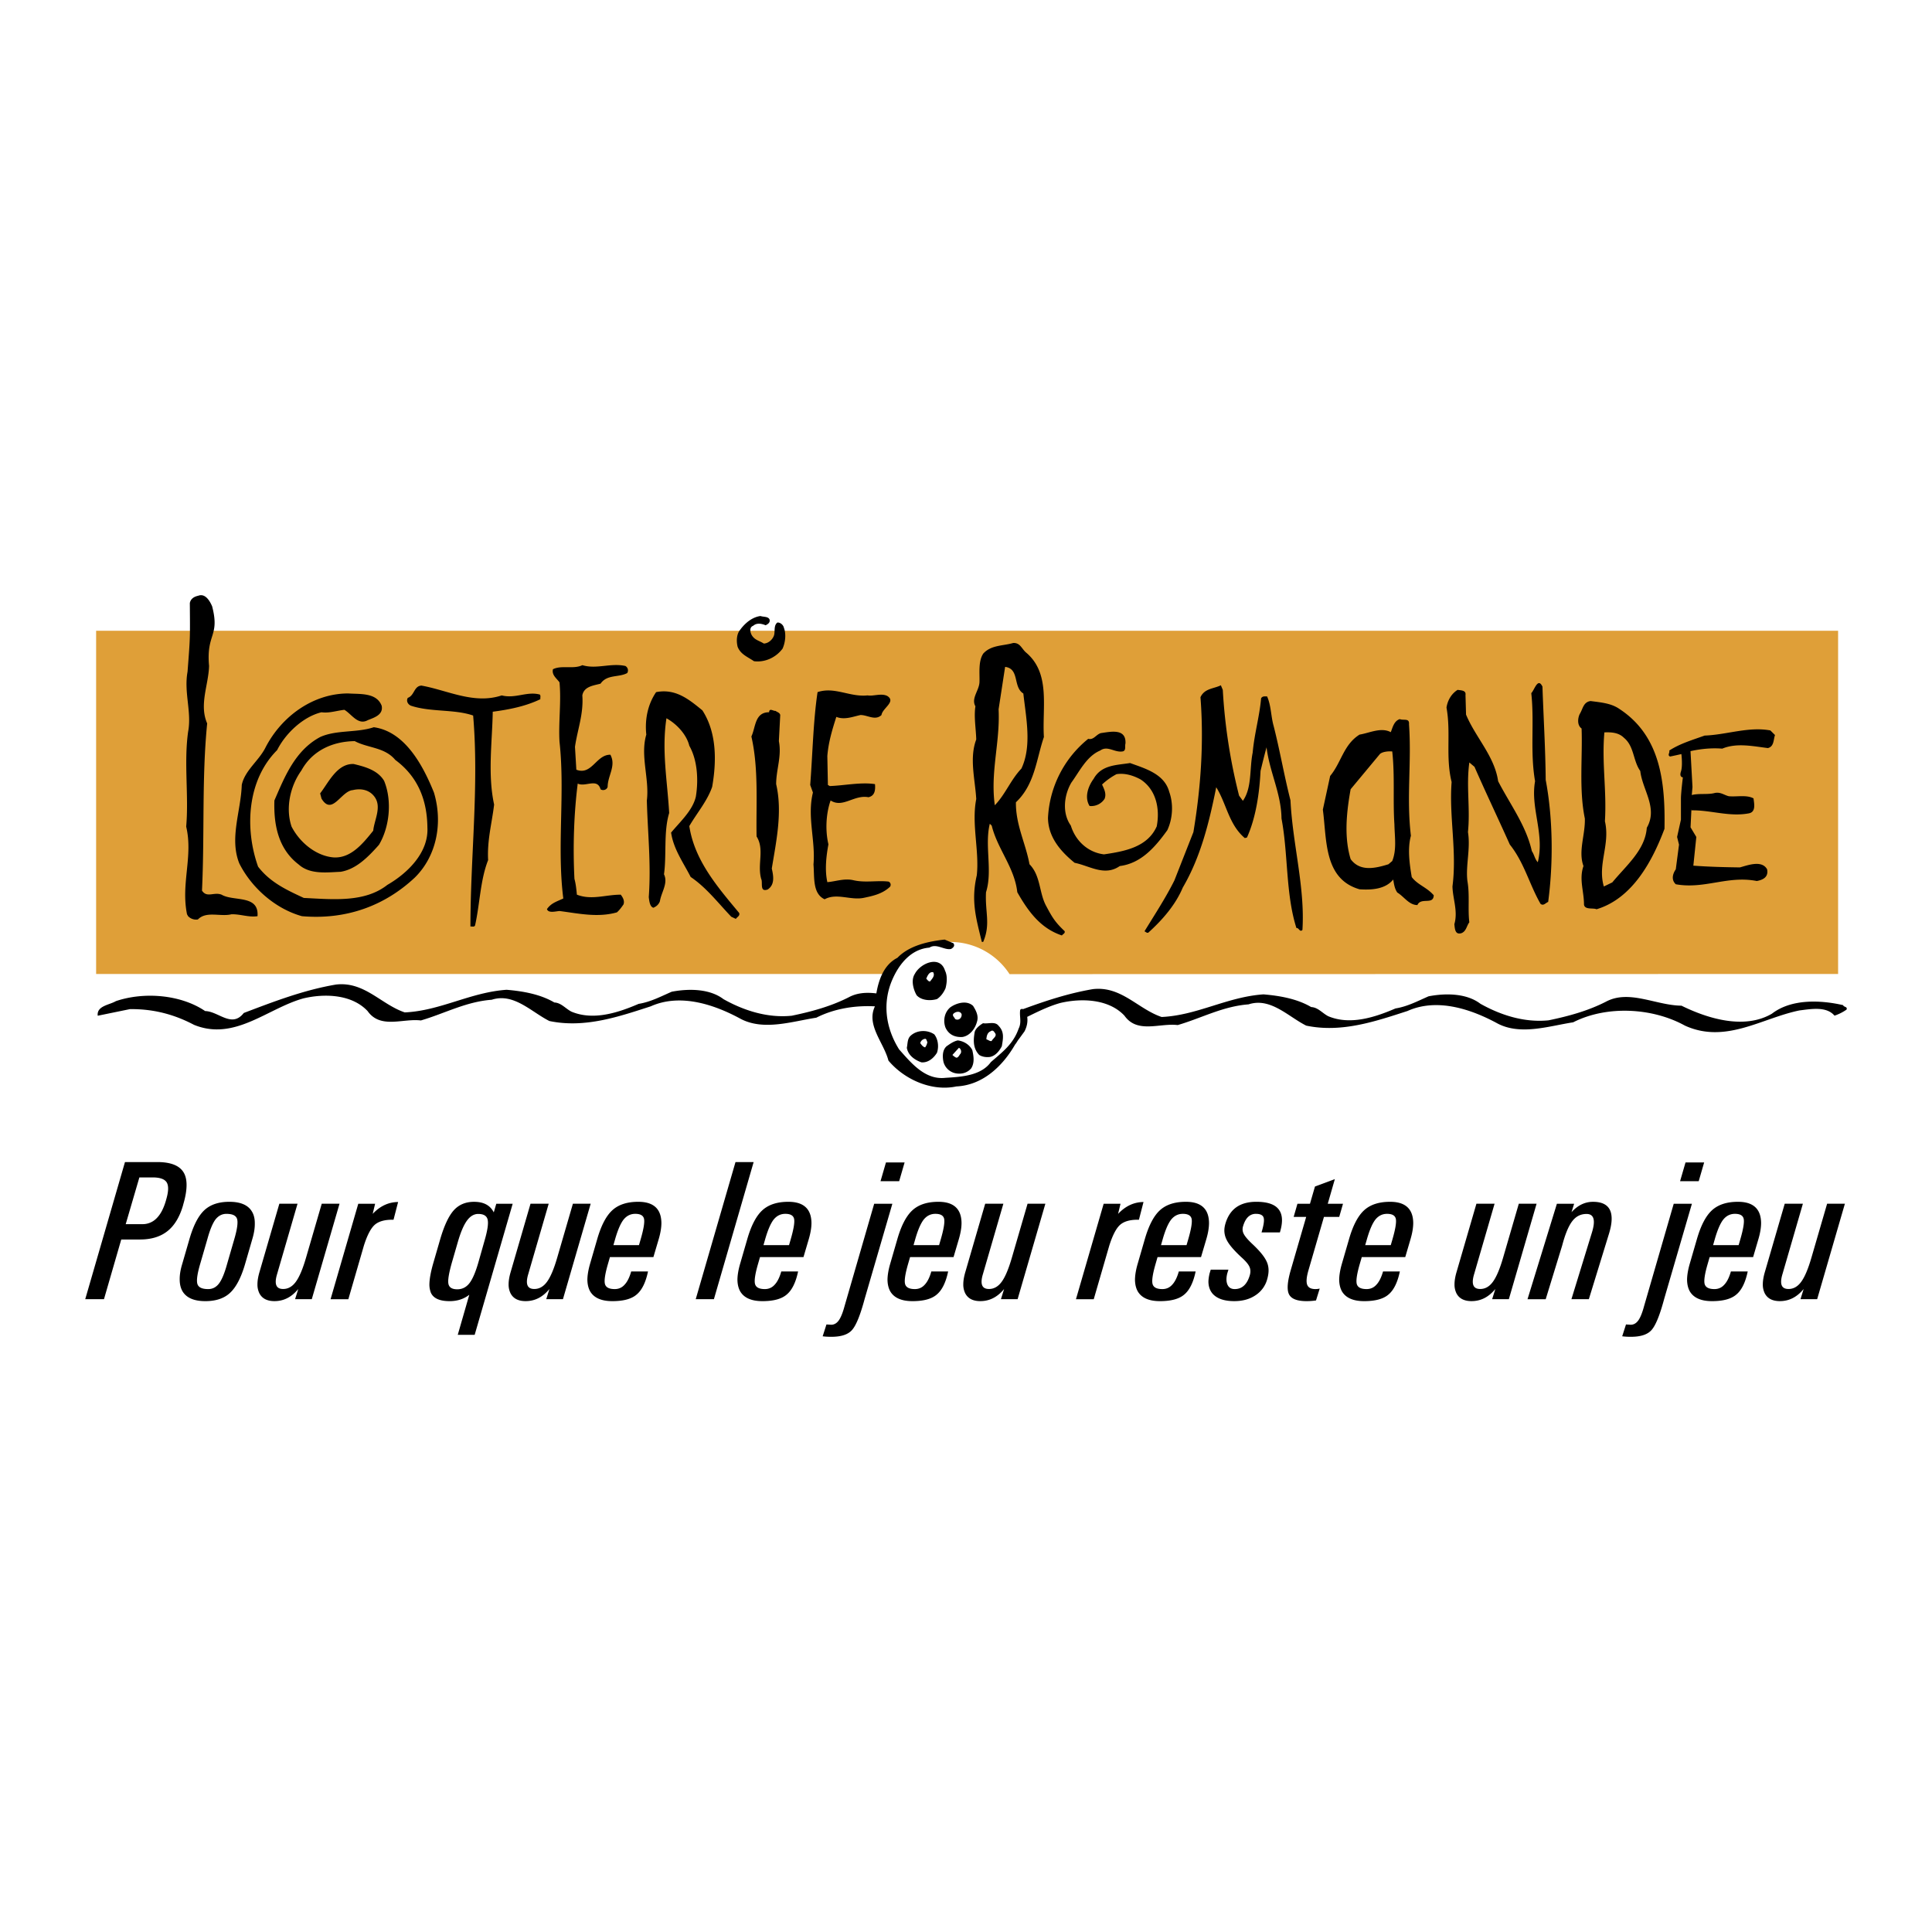
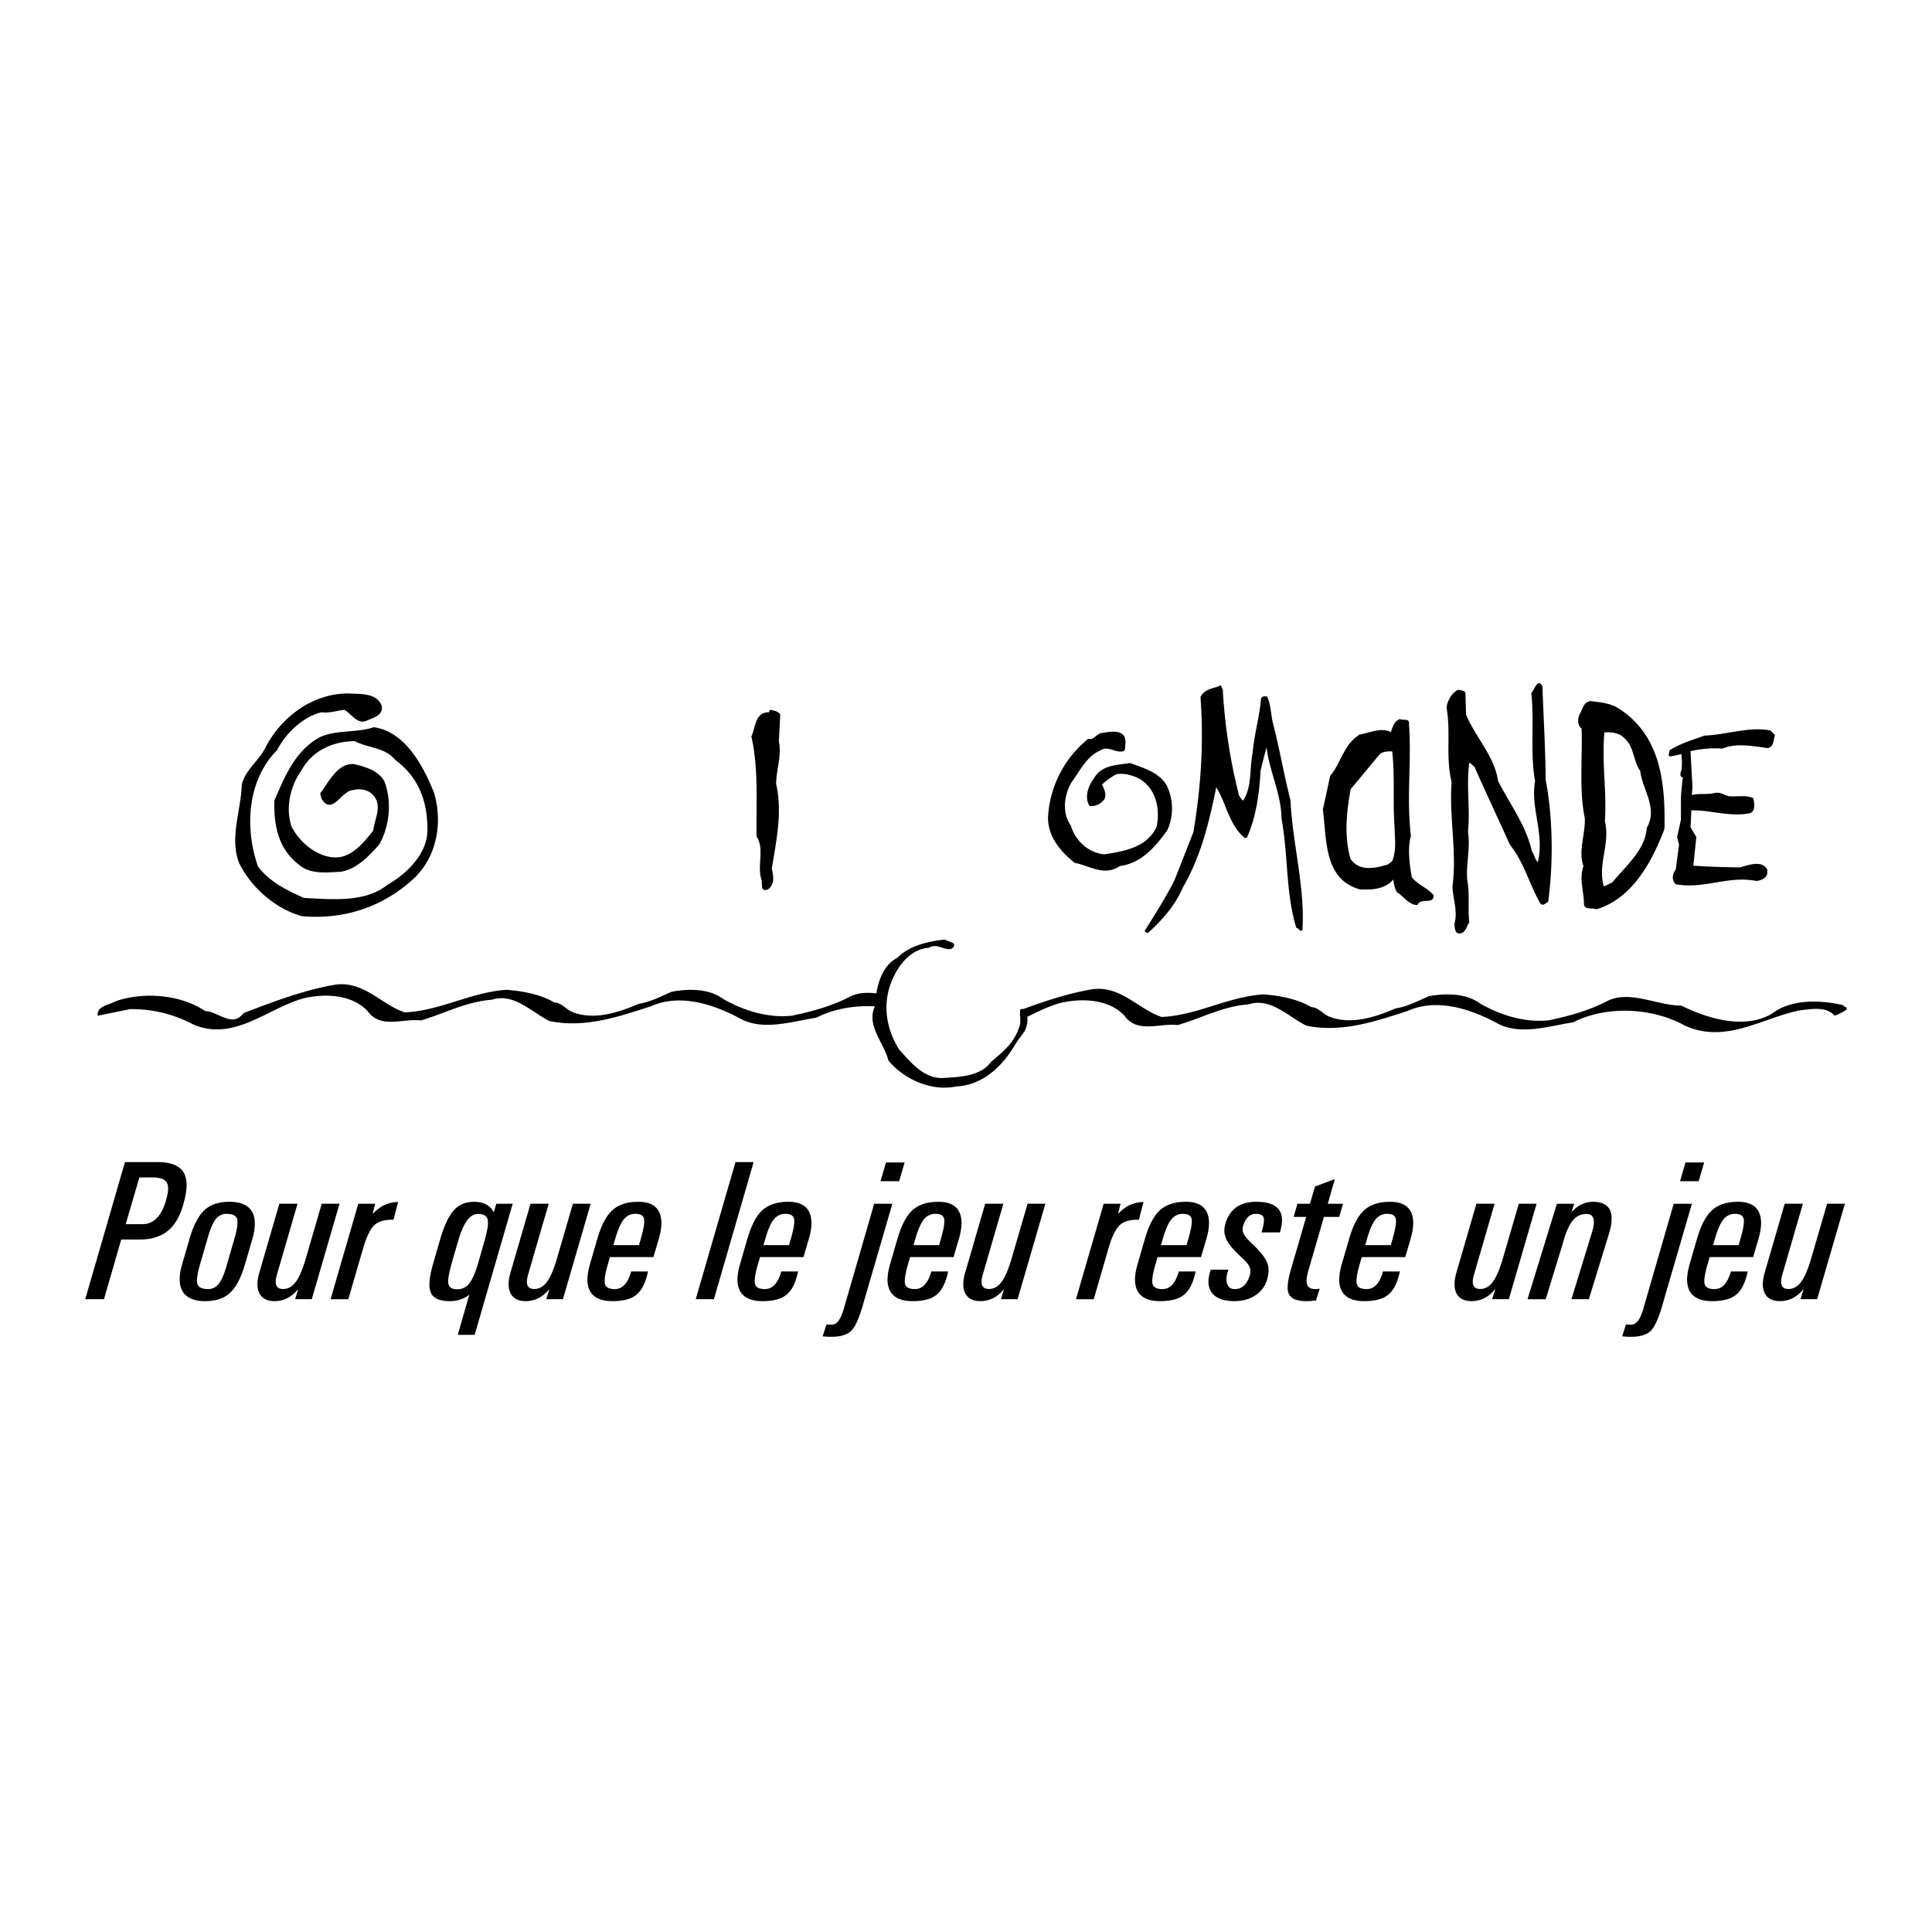
<svg xmlns="http://www.w3.org/2000/svg" width="2500" height="2500" viewBox="0 0 192.756 192.756">
  <g fill-rule="evenodd" clip-rule="evenodd">
    <path fill="#fff" d="M0 0h192.756v192.756H0V0z" />
-     <path d="M88.885 97.177a7.04 7.04 0 0 1 5.904-3.198 7.05 7.05 0 0 1 5.935 3.21l82.664-.015V62.929H9.59v34.245l79.295.003z" fill="#df9f38" />
-     <path d="M76.77 61.784c.108.326-.163.489-.382.598-.407-.161-.867-.271-1.248.056-.435.163-.271.733-.108.977.299.462.761.518 1.168.789.435 0 .894-.382 1.032-.841.108-.407-.055-.952.325-1.251.298-.028.598.244.652.518.247.65.136 1.492-.135 2.089-.678.897-1.766 1.387-2.851 1.249-.627-.432-1.333-.678-1.63-1.439-.138-.569-.111-1.248.244-1.683.515-.706 1.222-1.276 2.036-1.386.299.108.734.028.897.324zM21.167 60.497c.787 3.042-.606 2.687-.308 5.948-.055 1.901-1.007 3.857-.19 5.73-.543 5.488-.246 10.92-.516 16.679.487.761 1.193.108 1.955.407 1.195.706 3.747-.028 3.584 2.147-.867.136-1.71-.218-2.605-.19-1.087.271-2.501-.354-3.343.517a1.103 1.103 0 0 1-.977-.327l-.108-.19c-.625-3.069.623-5.787-.083-8.746.273-3.071-.244-6.304.191-9.453.379-1.984-.435-3.913-.055-6.004.271-3.531.255-3.258.228-6.845.08-.434.435-.65.841-.733.706-.271 1.169.544 1.386 1.06zM62.391 66.444a.507.507 0 0 1 .188.706c-.841.462-2.009.11-2.662 1.06-.706.191-1.655.273-1.818 1.17.136 1.874-.49 3.423-.733 5.134l.136 2.28c1.547.598 1.984-1.52 3.396-1.494.598 1.115-.273 2.092-.273 3.204-.081.301-.46.407-.706.247-.326-1.167-1.52-.191-2.28-.573-.379 2.991-.49 6.304-.327 9.509.136.487.191 1.032.244 1.575 1.467.57 2.853 0 4.373 0 .218.271.409.625.274.979-.191.271-.379.542-.653.786-1.926.545-3.83.108-5.729-.135-.382.027-1.115.244-1.251-.191.435-.623 1.005-.759 1.63-1.06-.653-5.187.191-10.483-.379-15.645-.11-1.927.188-4.021 0-5.922-.301-.407-.791-.734-.653-1.303.842-.435 2.062.024 2.934-.408 1.407.432 2.821-.245 4.289.081zM50.059 69.38c1.356.352 2.524-.437 3.802-.083.108.135.026.327.053.462-1.467.706-3.097 1.032-4.752 1.25-.055 3.042-.517 6.246.136 9.262-.218 1.846-.706 3.557-.598 5.541-.789 2.009-.816 4.346-1.303 6.518-.083.191-.299.081-.462.111 0-6.982.868-14.072.271-21.052-1.874-.65-4.237-.327-6.194-.977-.296-.11-.515-.462-.324-.788.678-.244.598-1.17 1.356-1.223 2.61.462 5.245 1.901 8.015.979zM88.518 69.433c.924.57-.487 1.224-.57 1.904-.623.595-1.384 0-2.09 0-.761.161-1.603.515-2.418.186-.407 1.28-.789 2.529-.897 3.913l.056 2.88.191.108c1.492-.055 3.122-.409 4.508-.191.053.625-.028 1.168-.653 1.306-1.439-.273-2.552 1.112-3.775.324-.462 1.306-.545 2.989-.218 4.375-.216 1.168-.379 2.551-.108 3.772.789-.053 1.686-.407 2.609-.189 1.166.271 2.389 0 3.501.136.246.107.271.434.083.569-.761.681-1.685.869-2.606 1.061-1.304.244-2.663-.518-3.858.135-1.223-.57-1.005-2.2-1.112-3.476.216-2.391-.653-4.755-.055-7.173l-.271-.758c.244-3.177.299-6.356.733-9.262 1.71-.57 3.205.515 4.998.326.54.106 1.354-.243 1.952.054zM70.076 70.872c1.414 2.175 1.439 5 .977 7.632-.486 1.414-1.519 2.607-2.28 3.914.518 3.42 2.798 6.057 4.971 8.665.11.298-.217.407-.327.596l-.46-.217c-1.277-1.331-2.473-2.905-4.048-3.966-.733-1.438-1.71-2.77-1.954-4.427.922-1.112 2.145-2.2 2.469-3.584.273-1.657.164-3.642-.651-5.078-.271-1.115-1.249-2.175-2.282-2.745-.488 3.232.083 6.167.273 9.451-.57 1.876-.246 4.212-.518 6.113.435.897-.271 1.793-.407 2.69-.107.297-.326.515-.652.65-.352-.108-.407-.65-.46-1.058.244-3.342-.11-6.412-.191-9.644.271-2.145-.679-4.453-.055-6.573-.163-1.547.163-3.042.979-4.236 1.954-.383 3.285.732 4.616 1.817z" />
    <path d="M38.079 70.412c.19.924-.787 1.192-1.384 1.439-.979.543-1.602-.598-2.335-1.032-.761.081-1.522.354-2.284.244-1.818.435-3.583 2.092-4.427 3.777-2.986 2.987-3.259 7.796-1.901 11.624 1.223 1.602 2.936 2.363 4.563 3.124 2.88.135 6.058.489 8.338-1.304 1.984-1.143 4.129-3.205 3.993-5.731-.027-2.69-.924-5.053-3.205-6.736-1.06-1.278-2.714-1.168-4.045-1.874-2.147.025-4.211.896-5.325 2.934-1.115 1.547-1.603 3.747-.977 5.595.813 1.575 2.416 2.906 4.154 3.069 1.765.133 2.988-1.414 3.993-2.662.108-1.115.925-2.444.055-3.479-.517-.623-1.331-.758-2.092-.57-1.168.081-2.064 2.607-3.125.844l-.135-.517c.842-1.085 1.685-2.989 3.341-2.932 1.14.27 2.418.623 3.043 1.684.814 1.982.543 4.616-.517 6.382-1.085 1.221-2.283 2.443-3.83 2.689-1.359.053-3.042.296-4.182-.733-2.037-1.55-2.499-3.966-2.418-6.385 1.004-2.308 2.039-4.97 4.563-6.326 1.603-.734 3.667-.41 5.352-.98 3.177.435 4.971 3.966 6.003 6.518.896 2.989.296 6.304-1.904 8.477-3.039 2.851-6.896 4.237-11.269 3.857-2.637-.733-5.026-2.825-6.249-5.269-1.004-2.501.164-5.216.247-7.823.296-1.439 1.71-2.417 2.361-3.722 1.603-3.123 4.754-5.408 8.258-5.408 1.168.084 2.825-.108 3.34 1.226zM77.708 73.943c.3 1.52-.271 2.823-.271 4.29.65 2.797 0 5.731-.435 8.421.164.734.326 1.603-.407 2.09-.844.301-.462-.704-.652-1.058-.407-1.467.354-2.934-.46-4.237-.057-3.34.216-6.736-.517-9.971.435-.922.327-2.417 1.766-2.417.027-.46.407-.108.65-.135.164.135.407.163.462.409l-.136 2.608zM153.891 68.504c.107 3.122.297 6.186.324 9.306.734 3.876.758 8.352.246 12.178-.246.08-.463.432-.762.188-1.109-1.926-1.627-4.122-3.064-5.914-1.164-2.602-2.385-5.151-3.525-7.756l-.514-.435c-.326 2.361.105 4.556-.137 6.945.271 1.681-.244 3.335-.055 4.881.244 1.381.029 2.793.191 4.122-.273.352-.301.896-.789 1.084-.65.191-.65-.459-.705-.894.379-1.304-.16-2.525-.188-3.771.461-3.526-.354-6.998-.084-10.414-.623-2.522-.053-4.908-.512-7.43.105-.68.459-1.359 1.109-1.766.326.056.867.028.787.516l.055 1.954c.949 2.278 2.846 4.15 3.201 6.644 1.191 2.306 2.793 4.423 3.363 6.971.242.354.295.789.594 1.112.707-2.846-.758-5.398-.271-8.083-.514-2.929-.055-5.857-.379-8.789.3-.267.652-1.626 1.115-.649zM121.998 68.83a55.319 55.319 0 0 0 1.625 10.55l.379.518c.924-1.301.65-3.2.977-4.8.164-1.871.678-3.582.842-5.425.137-.244.379-.191.596-.191.406.897.381 1.982.65 2.931.625 2.439 1.059 4.991 1.684 7.433.215 4.394 1.463 8.676 1.193 12.934-.271.273-.355-.244-.598-.188-1.084-3.391-.814-7.377-1.49-10.929-.027-2.497-1.195-4.638-1.492-7.106-.217.786-.406 1.572-.598 2.358-.109 2.198-.461 4.665-1.355 6.644l-.217.055c-1.6-1.356-1.818-3.418-2.85-5.071-.703 3.499-1.545 6.943-3.336 10.007-.73 1.736-2.033 3.228-3.443 4.503-.162.053-.242-.083-.379-.135 1.029-1.683 2.115-3.336 2.982-5.074l1.898-4.825c.732-4.368 1.059-8.897.705-13.456.408-.895 1.33-.839 2.035-1.193l.192.46zM112.289 74.176c-.082.271.08.676-.246.786-.842.164-1.52-.623-2.277-.08-1.357.567-2.062 2.087-2.877 3.199-.73 1.246-.947 3.037-.053 4.285.459 1.518 1.707 2.683 3.309 2.874 2.033-.299 4.338-.706 5.262-2.793.352-1.846-.109-3.717-1.627-4.692-.707-.379-1.547-.65-2.387-.515a6.647 6.647 0 0 0-1.439 1.03c.191.434.463.921.246 1.437a1.587 1.587 0 0 1-1.492.706c-.543-.869-.135-1.979.406-2.712.787-1.41 2.305-1.354 3.635-1.573 1.465.542 3.416 1.06 3.906 2.875.434 1.219.35 2.658-.189 3.824-1.25 1.735-2.633 3.308-4.746 3.579-1.52 1.058-3.012-.027-4.504-.323-1.436-1.168-2.633-2.578-2.658-4.477a10.795 10.795 0 0 1 4.016-7.893c.541.136.758-.406 1.248-.569.973-.137 2.547-.513 2.467 1.032zM168.662 74.941l.197 3.573-.07.807c.713-.189 1.633-.016 2.309-.209.568-.108.922.216 1.383.327.812.08 1.762-.164 2.469.216.053.487.271 1.354-.463 1.492-1.941.372-3.795-.331-5.725-.299l-.008-.131-.088 1.825.576.961-.297 2.864c1.566.116 3.119.155 4.646.175.787-.216 2.195-.759 2.713.191.162.787-.434 1.058-1.029 1.166-2.904-.57-5.207.841-8.082.324-.436-.406-.355-.975 0-1.49l.322-2.461-.191-.768.383-1.729v-2.11c0-.575.193-2.11.193-2.11s-.385 0-.193-.575c.193-.577.045-1.747.045-1.747a47.43 47.43 0 0 1-1.129.246c-.301-.136 0-.379-.082-.595 1.086-.706 2.332-1.061 3.527-1.495 2.221-.081 4.393-.92 6.561-.513l.463.459c-.164.46-.084 1.14-.707 1.301-1.516-.188-3.119-.541-4.555.055-1.051-.083-2.115.018-3.168.25zM161.564 70.729c-.814-.568-1.844-.65-2.877-.786-.73.108-.756.786-1.082 1.303-.191.407-.271 1.11.191 1.437.105 2.901-.271 6.102.324 8.978.055 1.625-.68 3.253-.137 4.744-.459 1.329.053 2.495.053 3.851.084.545.926.299 1.25.462 3.609-1.085 5.586-4.854 6.781-8.028.081-4.556-.352-9.248-4.503-11.961zm2.737 11.859c-.164 2.222-2.035 3.744-3.443 5.45l-.842.407c-.652-2.223.652-4.174.107-6.508.191-3.12-.326-5.777-.053-8.867.73-.03 1.436.025 1.951.54 1.031.841.896 2.278 1.629 3.311.215 1.896 1.789 3.686.651 5.667zM140.85 87.505c-.219-1.301-.436-2.821-.084-4.123-.461-3.853.084-7.241-.189-11.12.055-.65-.516-.354-.924-.515-.57.188-.703.814-.893 1.301-.977-.517-2.115.08-3.119.244-1.602 1.005-1.818 2.793-2.93 4.122l-.73 3.363c.406 3.013.08 6.916 3.66 7.948 1.191.08 2.576 0 3.361-.977.08.459.137.921.408 1.301.678.408 1.166 1.249 2.006 1.249.352-.814 1.6.027 1.629-.977-.707-.814-1.602-1.03-2.195-1.816zm-1.946-1.601l-.381.325c-1.246.381-2.818.789-3.77-.515-.412-1.354-.473-2.819-.365-4.258.07-.926.207-1.841.365-2.713l2.93-3.524c.326-.271 1.004-.271 1.221-.245.271 2.416.055 4.883.217 7.27.025 1.274.244 2.52-.217 3.66z" />
-     <path d="M106.217 92.9c-1.002-.95-1.252-1.412-1.875-2.577-.678-1.304-.516-2.959-1.629-4.097-.381-2.088-1.383-3.931-1.355-6.182 1.898-1.791 2.031-4.286 2.793-6.511-.191-2.981.705-6.375-1.818-8.461-.432-.408-.568-.95-1.246-.922-1.004.299-2.195.188-2.984 1.055-.514.761-.352 1.984-.379 2.795 0 .869-.867 1.655-.406 2.469-.164 1.029.053 2.223.082 3.308-.706 1.872-.111 3.989 0 5.94-.49 2.495.324 5.18.053 7.622-.595 2.549-.064 4.303.504 6.634h.137c.76-1.789.174-2.948.281-4.955.678-2.142-.162-4.637.379-6.835l.191.191c.57 2.332 2.277 4.175 2.551 6.644 1.111 1.954 2.336 3.609 4.451 4.313.082-.132.354-.214.27-.431zm-6.768-18.432c.133-1.208.244-2.424.182-3.702l.65-4.232c1.465.188.762 2.007 1.818 2.657.271 2.442.867 5.238-.191 7.488-1.082 1.139-1.6 2.575-2.656 3.662-.283-2.067-.014-3.956.197-5.873zM94.286 96.846c-.489-1.582-2.45-.759-3.009.312-.425.646-.133 1.604.177 2.14.469.514 1.34.58 2.03.38.402-.267.669-.669.849-1.071.155-.581.199-1.27-.047-1.761zm-1.492 1.071c-.18.022-.269-.18-.382-.27.113-.267.292-.735.692-.646.202.357-.11.646-.31.916zM97.088 100.362c-.625-.602-1.696-.289-2.296.156-.559.49-.715 1.293-.469 1.984.312.713.935 1.004 1.694.959.735-.11 1.27-.826 1.448-1.494.203-.602-.086-1.135-.377-1.605zm-1.797 1.302c-.067-.18-.335-.336-.156-.536.223-.202.646-.292.802.044.066.356-.29.713-.646.492zM99.639 102.354c-.357-.489-1.049-.177-1.562-.267-.332.2-.803.557-.846.959-.135.803-.135 1.581.467 2.207.312.199.736.246 1.072.199.555-.109.936-.6 1.182-1.068.132-.782.265-1.428-.313-2.03zm-.692 1.495c-.135.089-.357-.111-.537-.156.023-.313.092-.67.426-.804.246-.179.355.067.469.224.156.288-.246.489-.358.736zM93.217 103.202c-.715-.492-1.785-.448-2.409.177-.29.313-.244.759-.334 1.161.134.779.826 1.226 1.449 1.448.691.066 1.248-.446 1.561-.958.2-.602.112-1.338-.267-1.828zm-.915 1.292c-.2-.022-.379-.267-.49-.423a.575.575 0 0 1 .446-.423c.2-.047.177.2.267.31a1.151 1.151 0 0 1-.223.536zM97.006 104.764c-.29-.56-.87-.893-1.449-.962-.423.09-.759.336-1.115.582-.423.38-.423 1.025-.312 1.561a1.57 1.57 0 0 0 1.115 1.115c.625.156 1.249 0 1.65-.469.357-.559.246-1.226.111-1.827zm-1.226.423c-.089.133-.267.489-.49.266-.09-.021-.179-.133-.269-.199l.648-.713c.222.086.311.466.111.646z" />
    <path d="M183.881 100.282c-2.279-.521-5.168-.632-7.098.855-2.775 1.623-6.453.466-9.023-.8-2.57-.028-5.227-1.651-7.562-.384-1.781.907-3.709 1.432-5.695 1.844-2.424.248-4.789-.522-6.805-1.653-1.373-1.046-3.445-1.073-5.168-.743-1.08.47-2.104 1.019-3.301 1.212-1.986.853-4.498 1.708-6.717.772-.582-.303-1.021-.883-1.693-.91-1.402-.825-3.125-1.129-4.762-1.267-3.619.248-6.6 2.092-10.16 2.257-2.367-.797-4.031-3.11-6.863-2.779-2.434.414-4.719 1.168-6.967 1.996-.088-.037-.186-.033-.279.062-.105.632.168 1.244-.158 1.878-.545 1.566-1.637 2.348-2.775 3.348-.998 1.375-3.006 1.471-4.529 1.565-2.046.235-3.438-1.511-4.623-2.837-1.363-2.174-1.679-4.674-.664-6.986.664-1.517 1.846-3.025 3.688-3.167.699-.46 1.494.283 2.161.131.214-.122.42-.313.231-.57l-.873-.365c-1.584.174-3.526.581-4.707 1.818-1.317.665-1.864 2.125-2.105 3.553-.98-.12-1.917-.066-2.748.383-1.781.908-3.708 1.433-5.694 1.844-2.423.249-4.79-.521-6.805-1.65-1.372-1.046-3.446-1.073-5.168-.745-1.081.47-2.104 1.019-3.302 1.212-1.986.853-4.496 1.709-6.714.772-.584-.304-1.023-.883-1.695-.91-1.402-.825-3.126-1.129-4.761-1.267-3.621.248-6.601 2.094-10.164 2.257-2.365-.797-4.03-3.11-6.862-2.779-3.241.55-6.219 1.706-9.198 2.835-1.198 1.543-2.513-.163-3.855-.19-2.393-1.626-6.044-1.956-8.906-.991-.644.385-1.929.467-1.812 1.457l3.211-.659c2.396-.028 4.47.55 6.398 1.568 4.057 1.652 7.329-1.651 10.92-2.642 2.104-.497 4.818-.414 6.396 1.267 1.285 1.815 3.506.715 5.315.936 2.366-.689 4.497-1.874 7.067-2.064 2.191-.718 3.943 1.209 5.754 2.12 3.533.742 6.949-.442 10.104-1.461 3.007-1.349 6.453-.137 9.023 1.268 2.309 1.184 5.141.221 7.506-.138 1.741-.886 3.803-1.24 5.837-1.132l-.004.035c-.855 1.851.899 3.581 1.363 5.377 1.577 1.883 4.301 3.104 6.777 2.579 2.681-.127 4.661-2.09 5.868-4.195.113-.11.227-.361.369-.527l.561-.771c.244-.474.342-.964.27-1.448 1.092-.54 2.184-1.076 3.305-1.387 2.104-.494 4.822-.411 6.396 1.267 1.287 1.819 3.506.718 5.314.938 2.367-.688 4.498-1.873 7.07-2.066 2.188-.715 3.939 1.212 5.752 2.122 3.533.743 6.949-.441 10.104-1.46 3.008-1.35 6.453-.138 9.023 1.267 2.309 1.185 5.141.221 7.506-.138 3.359-1.708 7.912-1.46 11.154.331 4.061 1.844 7.652-.744 11.42-1.516 1.139-.137 2.688-.44 3.502.522a4.756 4.756 0 0 0 1.199-.604c.118-.309-.261-.226-.349-.447zM12.469 115.939h3.216c1.327 0 2.198.337 2.618 1.009.208.328.311.755.311 1.277 0 .54-.105 1.172-.32 1.903l-.037.146c-.337 1.155-.857 2.012-1.559 2.564-.702.553-1.614.827-2.74.827h-1.863.003l-1.724 5.954h-1.87l3.965-13.68zm.073 6.195h1.661a1.93 1.93 0 0 0 1.42-.586c.394-.39.701-.976.926-1.75l.04-.146c.232-.794.245-1.356.04-1.688-.208-.328-.675-.493-1.406-.493h-1.317l-1.364 4.663zM20.479 129.815c-1.099 0-1.85-.318-2.25-.95-.202-.331-.301-.737-.301-1.222-.006-.446.076-.959.251-1.531l.718-2.476c.394-1.37.894-2.337 1.492-2.896.602-.56 1.433-.837 2.492-.837 1.105 0 1.853.317 2.24.949.208.331.308.741.301 1.231.006.446-.076.963-.252 1.552l-.718 2.476c-.394 1.356-.894 2.312-1.492 2.869-.588.557-1.416.835-2.481.835zm.291-1.202c.44 0 .801-.188 1.085-.565.285-.381.553-1.029.804-1.945l.718-2.477c.285-.976.377-1.641.282-1.992-.099-.354-.454-.528-1.069-.528-.437 0-.801.191-1.099.571-.281.381-.549 1.033-.801 1.949l-.718 2.477c-.285.969-.377 1.631-.282 1.982.101.353.458.528 1.08.528zM27.636 127.148c-.143.485-.163.851-.063 1.091.099.242.324.364.675.364.497 0 .923-.241 1.274-.728.354-.483.695-1.298 1.022-2.433l1.556-5.345h1.774l-2.767 9.521h-1.665l.315-1.01-.106.119c-.636.725-1.39 1.086-2.267 1.086-.732 0-1.232-.258-1.503-.775a1.961 1.961 0 0 1-.195-.902c0-.361.069-.771.205-1.231l1.979-6.808h1.814l-2.048 7.051zM35.745 120.099h1.681l-.245 1.02h-.01l.125-.126c.708-.704 1.516-1.062 2.423-1.068l-.457 1.767h-.136c-.787 0-1.376.176-1.76.526-.384.354-.739 1.04-1.062 2.062l-1.549 5.342h-1.774l2.764-9.523zM44.857 129.815c-.997 0-1.618-.281-1.87-.844a2.3 2.3 0 0 1-.146-.814c.006-.536.129-1.225.367-2.064l.708-2.446c.4-1.37.854-2.336 1.36-2.899.51-.562 1.182-.843 2.022-.843.959 0 1.615.351 1.965 1.055l.251-.86h1.635l-3.792 13.078H45.67l1.152-4c-.543.426-1.197.637-1.965.637zm2.855-8.7c-.424 0-.798.222-1.125.668-.324.446-.625 1.151-.904 2.115l-.565 1.952c-.321 1.111-.451 1.854-.381 2.224.067.374.364.56.887.56.486 0 .887-.199 1.201-.596.314-.397.609-1.079.89-2.042l.636-2.244c.291-1.002.391-1.69.301-2.071-.089-.377-.403-.566-.94-.566zM52.695 127.148c-.143.485-.162.851-.063 1.091.099.242.325.364.675.364.496 0 .923-.241 1.274-.728.354-.483.695-1.298 1.022-2.433l1.555-5.345h1.774l-2.766 9.521h-1.665l.314-1.01-.106.119c-.635.725-1.39 1.086-2.267 1.086-.732 0-1.231-.258-1.502-.775a1.961 1.961 0 0 1-.196-.902c0-.361.07-.771.206-1.231l1.979-6.808h1.814l-2.048 7.051zM61.095 129.815c-1.079 0-1.813-.318-2.201-.95-.188-.324-.284-.722-.291-1.194.007-.45.093-.973.261-1.559l.718-2.476c.394-1.37.9-2.337 1.516-2.896.618-.56 1.479-.837 2.584-.837 1.019 0 1.701.317 2.045.949.168.311.254.694.261 1.155 0 .47-.089 1.012-.271 1.628l-.527 1.784h-4.338l-.195.678c-.292 1.003-.391 1.674-.301 2.009.092.338.417.506.979.506.387 0 .711-.142.969-.427.278-.291.5-.734.669-1.33h1.678c-.231 1.105-.615 1.877-1.146 2.31-.507.436-1.311.65-2.41.65zm2.655-5.586l.175-.604c.292-1.008.401-1.68.331-2.018-.073-.334-.363-.503-.874-.503-.467 0-.854.191-1.165.571-.298.381-.58 1.033-.844 1.949l-.172.604h2.549v.001zM73.381 115.939h1.81l-3.964 13.681h-1.814l3.968-13.681zM76.066 129.815c-1.079 0-1.813-.318-2.201-.95-.188-.324-.284-.722-.291-1.194.006-.45.092-.973.261-1.559l.718-2.476c.394-1.37.9-2.337 1.516-2.896.619-.56 1.479-.837 2.584-.837 1.02 0 1.701.317 2.045.949.169.311.255.694.262 1.155 0 .47-.09 1.012-.271 1.628l-.526 1.784h-4.338l-.195.678c-.292 1.003-.39 1.674-.301 2.009.093.338.417.506.979.506.387 0 .712-.142.97-.427.278-.291.5-.734.669-1.33h1.678c-.232 1.105-.616 1.877-1.146 2.31-.51.436-1.314.65-2.413.65zm2.655-5.586l.175-.604c.291-1.008.401-1.68.331-2.018-.073-.334-.364-.503-.874-.503-.466 0-.854.191-1.165.571-.297.381-.579 1.033-.844 1.949l-.172.604h2.549v.001zM87.217 120.099h1.814l-2.764 9.491c-.434 1.619-.854 2.651-1.26 3.104-.395.453-1.083.679-2.065.679-.331 0-.619-.017-.864-.051l.377-1.181.467.029c.298 0 .549-.142.758-.427.205-.284.401-.761.58-1.427l2.957-10.217zm1.175-4.12h1.86l-.542 1.869h-1.86l.542-1.869zM91.038 129.815c-1.079 0-1.813-.318-2.201-.95-.188-.324-.284-.722-.291-1.194.007-.45.093-.973.262-1.559l.718-2.476c.394-1.37.9-2.337 1.516-2.896.618-.56 1.479-.837 2.584-.837 1.019 0 1.701.317 2.045.949.169.311.255.694.261 1.155 0 .47-.089 1.012-.271 1.628l-.526 1.784h-4.338l-.196.678c-.291 1.003-.39 1.674-.301 2.009.093.338.417.506.979.506.387 0 .711-.142.97-.427.278-.291.5-.734.668-1.33h1.678c-.232 1.105-.616 1.877-1.146 2.31-.508.436-1.312.65-2.411.65zm2.654-5.586l.176-.604c.291-1.008.4-1.68.331-2.018-.073-.334-.364-.503-.874-.503-.467 0-.854.191-1.165.571-.298.381-.58 1.033-.844 1.949l-.172.604h2.548v.001zM98.057 127.148c-.143.485-.162.851-.062 1.091.098.242.324.364.674.364.496 0 .924-.241 1.275-.728.354-.483.693-1.298 1.021-2.433l1.555-5.345h1.776l-2.768 9.521h-1.664l.314-1.01-.105.119c-.637.725-1.391 1.086-2.268 1.086-.732 0-1.231-.258-1.502-.775a1.961 1.961 0 0 1-.195-.902c0-.361.069-.771.205-1.231l1.979-6.808h1.814l-2.049 7.051zM110.113 120.099h1.68l-.244 1.02h-.01l.125-.126c.709-.704 1.516-1.062 2.424-1.068l-.457 1.767h-.137c-.787 0-1.375.176-1.76.526-.385.354-.738 1.04-1.062 2.062l-1.549 5.342h-1.774l2.764-9.523zM115.727 129.815c-1.078 0-1.812-.318-2.199-.95-.189-.324-.285-.722-.291-1.194.006-.45.092-.973.262-1.559l.717-2.476c.395-1.37.9-2.337 1.516-2.896.619-.56 1.479-.837 2.586-.837 1.018 0 1.699.317 2.045.949.168.311.254.694.26 1.155 0 .47-.088 1.012-.27 1.628l-.527 1.784h-4.338l-.195.678c-.291 1.003-.391 1.674-.301 2.009.092.338.416.506.979.506.387 0 .711-.142.971-.427.277-.291.498-.734.668-1.33h1.678c-.232 1.105-.615 1.877-1.145 2.31-.512.436-1.317.65-2.416.65zm2.654-5.586l.176-.604c.291-1.008.4-1.68.332-2.018-.074-.334-.365-.503-.875-.503-.467 0-.854.191-1.164.571-.299.381-.58 1.033-.844 1.949l-.172.604h2.547v.001zM125.863 122.958c.217-.718.291-1.208.211-1.466-.076-.258-.334-.387-.771-.387a1.08 1.08 0 0 0-.783.311c-.215.205-.381.52-.504.939a.993.993 0 0 0 .086.778c.131.245.41.572.844.979.762.712 1.244 1.311 1.451 1.804.111.251.168.532.168.844 0 .258-.047.546-.135.863a2.771 2.771 0 0 1-1.172 1.608c-.576.388-1.281.583-2.115.583-.99 0-1.705-.242-2.15-.729-.279-.32-.422-.725-.428-1.211.006-.258.047-.533.115-.824l.115-.377h1.766l-.117.377c-.115.467-.105.844.027 1.132s.371.43.715.43c.371 0 .678-.115.93-.351.252-.231.443-.579.58-1.046.086-.311.072-.585-.037-.823-.104-.242-.352-.543-.748-.904-.805-.737-1.32-1.343-1.545-1.823a2.087 2.087 0 0 1-.213-.883c0-.226.037-.457.107-.698.215-.729.578-1.274 1.092-1.639.512-.36 1.178-.542 1.992-.542 1.098 0 1.842.251 2.23.757.221.285.33.646.33 1.086 0 .348-.068.751-.209 1.211h-1.832v.001zM131.299 129.745c-.305.047-.619.07-.939.07-.941 0-1.523-.226-1.752-.675-.23-.447-.168-1.268.18-2.456l1.531-5.275h-1.25l.377-1.311h1.25l.498-1.717 1.984-.738-.707 2.455h1.521l-.377 1.311h-1.523l-1.531 5.275c-.205.691-.254 1.185-.148 1.482s.381.446.826.446c.143 0 .285-.016.428-.049l-.368 1.182zM136.102 129.815c-1.078 0-1.812-.318-2.201-.95-.188-.324-.283-.722-.291-1.194.008-.45.094-.973.262-1.559l.719-2.476c.393-1.37.9-2.337 1.516-2.896.619-.56 1.479-.837 2.584-.837 1.02 0 1.701.317 2.045.949.17.311.256.694.262 1.155 0 .47-.09 1.012-.271 1.628l-.525 1.784h-4.338l-.197.678c-.291 1.003-.389 1.674-.301 2.009.094.338.418.506.98.506.387 0 .711-.142.969-.427.279-.291.5-.734.67-1.33h1.678c-.232 1.105-.617 1.877-1.146 2.31-.513.436-1.316.65-2.415.65zm2.654-5.586l.176-.604c.291-1.008.4-1.68.33-2.018-.072-.334-.363-.503-.873-.503-.467 0-.854.191-1.164.571-.299.381-.58 1.033-.844 1.949l-.174.604h2.549v.001zM147.066 127.148c-.143.485-.162.851-.062 1.091.1.242.324.364.676.364.496 0 .924-.241 1.273-.728.354-.483.695-1.298 1.023-2.433l1.555-5.345h1.774l-2.766 9.521h-1.666l.316-1.01-.107.119c-.635.725-1.391 1.086-2.266 1.086-.732 0-1.232-.258-1.504-.775a1.961 1.961 0 0 1-.195-.902c0-.361.07-.771.205-1.231l1.98-6.808h1.812l-2.048 7.051zM155.332 120.099h1.72l-.262.841c.627-.691 1.344-1.035 2.145-1.035.857 0 1.416.268 1.682.804.264.536.234 1.34-.096 2.405l-2.002 6.507h-1.738l2.043-6.643c.193-.622.244-1.088.154-1.396-.09-.311-.32-.466-.688-.466-.584 0-1.061.241-1.43.728-.371.483-.705 1.294-1.004 2.433l-1.641 5.345h-1.814l2.931-9.523zM166.988 120.099h1.814l-2.766 9.491c-.432 1.619-.854 2.651-1.26 3.104-.395.453-1.082.679-2.064.679a6.39 6.39 0 0 1-.865-.051l.379-1.181.465.029c.299 0 .551-.142.76-.427.205-.284.4-.761.578-1.427l2.959-10.217zm1.176-4.12h1.859l-.543 1.869h-1.859l.543-1.869zM170.809 129.815c-1.078 0-1.812-.318-2.201-.95-.188-.324-.283-.722-.289-1.194.006-.45.092-.973.26-1.559l.719-2.476c.395-1.37.9-2.337 1.516-2.896.619-.56 1.479-.837 2.584-.837 1.02 0 1.701.317 2.045.949.17.311.256.694.262 1.155 0 .47-.088 1.012-.271 1.628l-.525 1.784h-4.338l-.195.678c-.293 1.003-.391 1.674-.303 2.009.094.338.418.506.98.506.387 0 .711-.142.969-.427.279-.291.5-.734.67-1.33h1.678c-.232 1.105-.615 1.877-1.146 2.31-.513.436-1.316.65-2.415.65zm2.654-5.586l.176-.604c.291-1.008.4-1.68.33-2.018-.072-.334-.363-.503-.873-.503-.467 0-.854.191-1.164.571-.299.381-.58 1.033-.844 1.949l-.172.604h2.547v.001zM177.828 127.148c-.143.485-.162.851-.064 1.091.1.242.324.364.676.364.496 0 .924-.241 1.273-.728.354-.483.695-1.298 1.023-2.433l1.555-5.345h1.774l-2.766 9.521h-1.664l.314-1.01-.107.119c-.635.725-1.389 1.086-2.266 1.086-.732 0-1.232-.258-1.504-.775a1.961 1.961 0 0 1-.195-.902c0-.361.07-.771.205-1.231l1.98-6.808h1.812l-2.046 7.051z" />
  </g>
</svg>